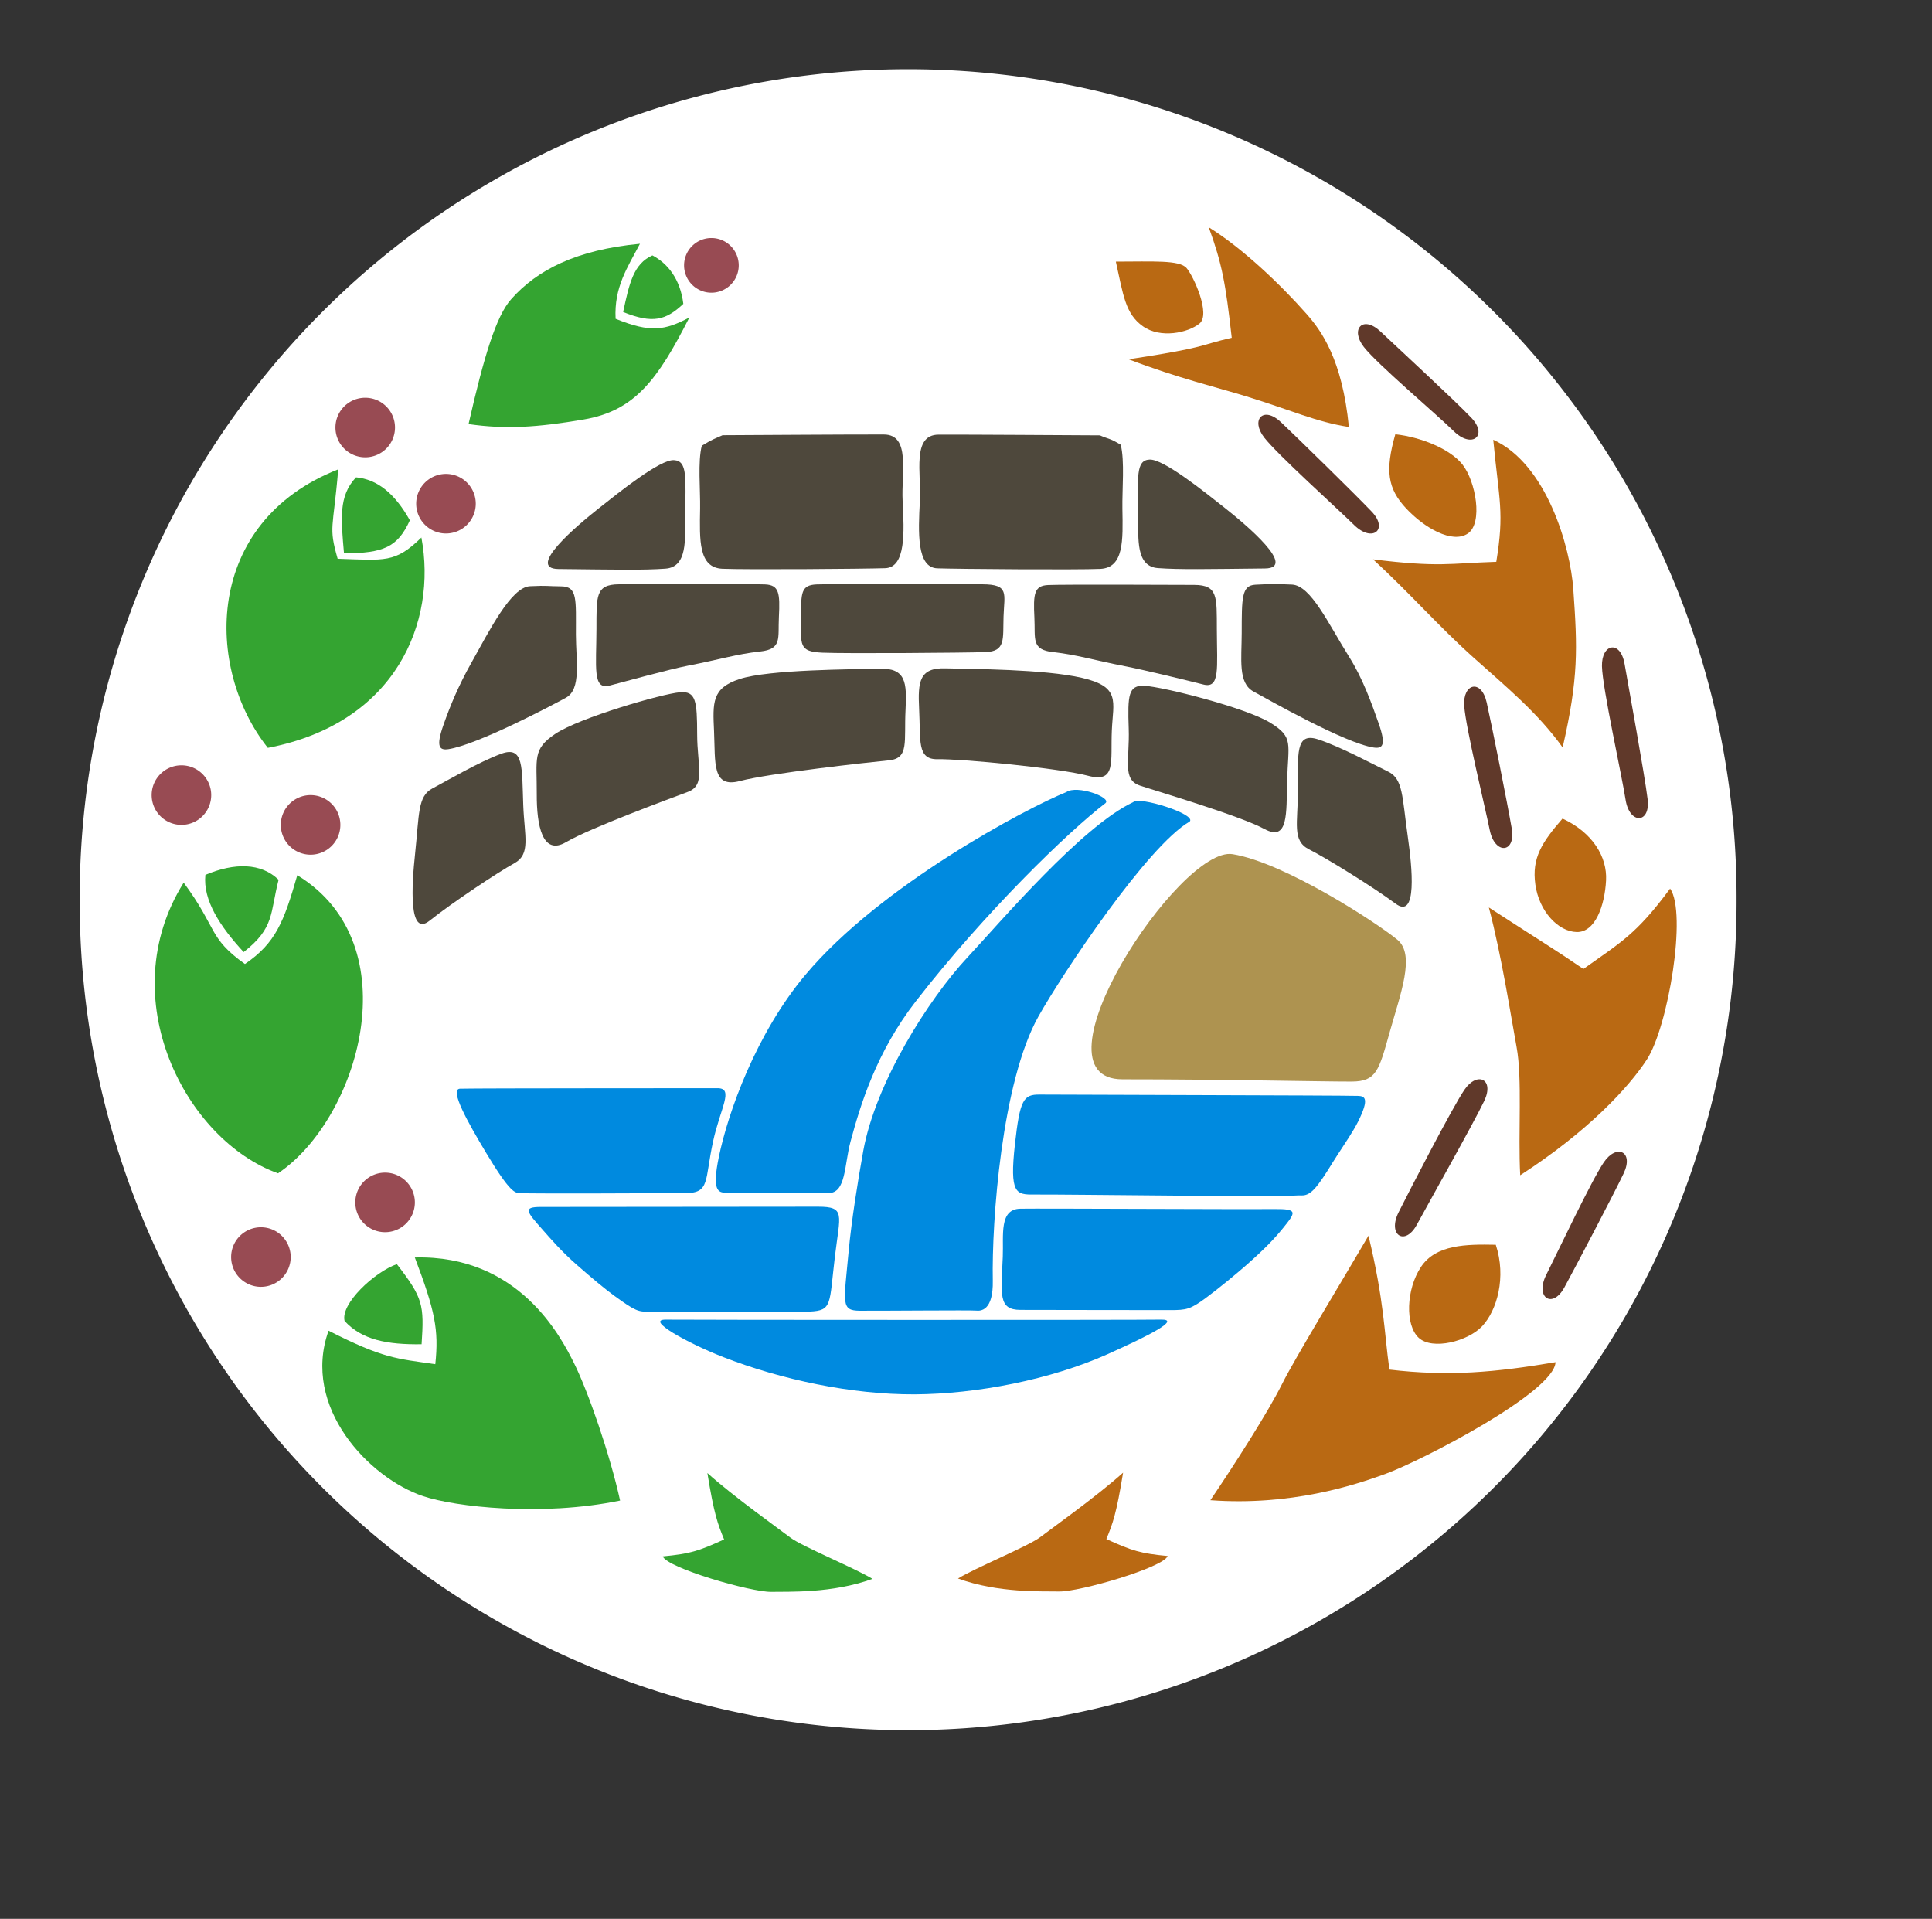
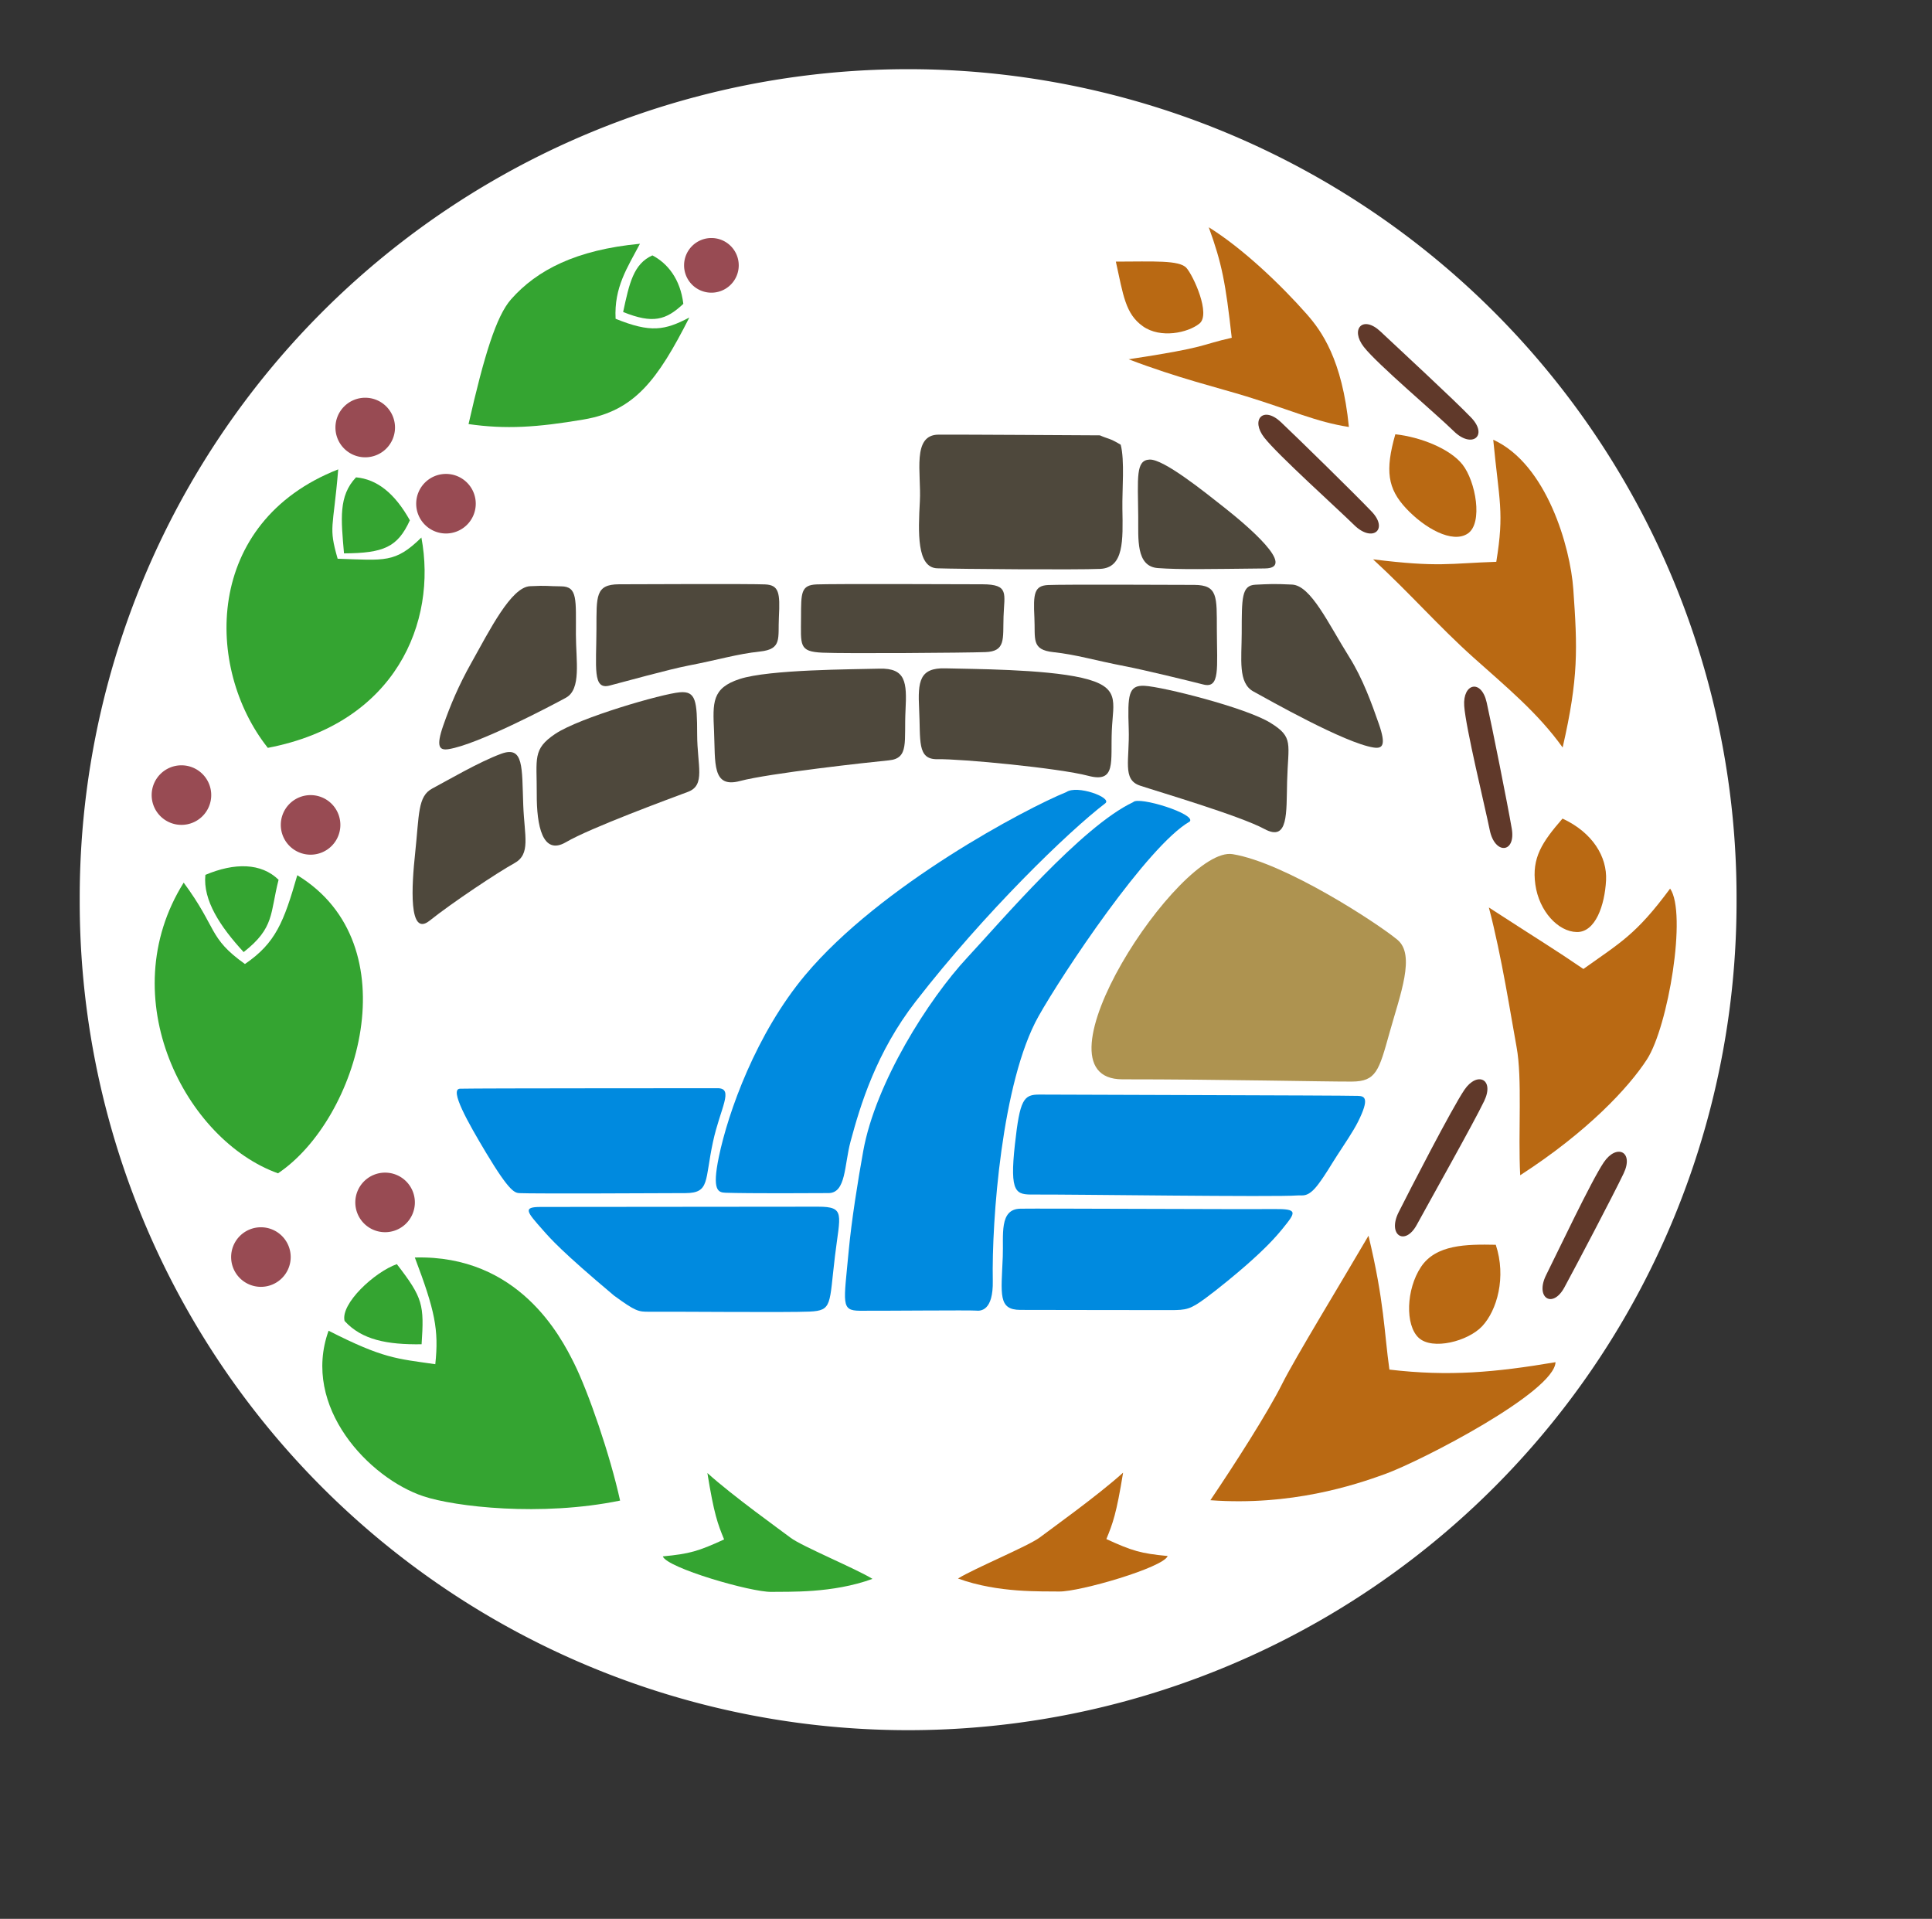
<svg xmlns="http://www.w3.org/2000/svg" xmlns:ns1="http://inkscape.sourceforge.net/DTD/sodipodi-0.dtd" xmlns:ns2="http://www.inkscape.org/namespaces/inkscape" id="svg2146" ns1:version="0.32" ns2:version="0.43" width="291pt" height="289pt" ns1:docbase="F:\Guillermo\Imachens\wiki\andorra" ns1:docname="escaldes.svg" version="1.0">
  <rect width="100%" height="100%" fill="#333333" stroke="none" />
  <defs id="defs2149" />
  <ns1:namedview ns2:window-height="742" ns2:window-width="1024" ns2:pageshadow="2" ns2:pageopacity="0.0" borderopacity="1.0" bordercolor="#666666" pagecolor="#ffffff" id="base" ns2:zoom="1.5174096" ns2:cx="198.42425" ns2:cy="176.9074" ns2:window-x="-4" ns2:window-y="-4" ns2:current-layer="svg2146" showgrid="true" />
  <path ns1:type="arc" style="opacity:1;fill:#ffffff;fill-opacity:1;fill-rule:evenodd;stroke:none;stroke-width:4;stroke-linecap:butt;stroke-linejoin:miter;stroke-miterlimit:4;stroke-dasharray:none;stroke-dashoffset:0;stroke-opacity:1" id="path2194" ns1:cx="297.75275" ns1:cy="329.61389" ns1:rx="169.07567" ns1:ry="169.07567" d="M 466.828 329.614 A 169.076 169.076 0 1 1  128.677,329.614 A 169.076 169.076 0 1 1  466.828 329.614 z" transform="matrix(0.984,0,0,0.984,-110.609,-143.673)" />
  <path style="fill:#b96913;fill-opacity:1;fill-rule:evenodd;stroke:none;stroke-width:1px;stroke-linecap:butt;stroke-linejoin:miter;stroke-opacity:1" d="M 274.833,248.149 C 269.385,257.484 260.12,272.643 257.487,277.91 C 254.587,283.71 247.869,294.177 243.078,301.265 C 259.195,302.447 271.932,298.28 278.192,295.997 C 285.565,293.308 312.17,279.532 312.394,273.546 C 300.275,275.592 291.036,276.447 279.034,275.034 C 277.959,267.415 278.03,261.481 274.833,248.149 z " id="path1312" ns1:nodetypes="cscsccc" />
  <path style="fill:#b96913;fill-opacity:1;fill-rule:evenodd;stroke:none;stroke-width:1px;stroke-linecap:butt;stroke-linejoin:miter;stroke-opacity:1" d="M 299.004,182.234 C 301.586,191.981 303.498,204.466 304.57,210.256 C 305.749,216.632 304.853,227.463 305.299,236.006 C 318.875,227.24 327.129,218.339 330.75,212.746 C 335.015,206.158 338.833,183.351 335.406,178.439 C 328.561,187.708 325.421,189.274 317.991,194.583 C 311.803,190.361 309.915,189.312 299.004,182.234 z " id="path2189" ns1:nodetypes="cscsccc" />
  <path style="fill:#b96913;fill-opacity:1;fill-rule:evenodd;stroke:none;stroke-width:1px;stroke-linecap:butt;stroke-linejoin:miter;stroke-opacity:1" d="M 275.752,112.324 C 283.176,119.147 288.927,125.784 295.897,132.025 C 302.461,137.904 308.848,143.147 313.824,150.106 C 317.037,136.064 316.803,130.247 315.963,118.314 C 315.368,109.858 310.619,93.188 299.885,88.307 C 301.066,100.678 302.14,102.786 300.496,112.821 C 291.028,113.124 289.035,113.968 275.752,112.324 z " id="path2191" ns1:nodetypes="cscsccc" />
  <path ns1:type="arc" style="opacity:1;fill:#984b53;fill-opacity:1;fill-rule:evenodd;stroke:none;stroke-width:4;stroke-linecap:butt;stroke-linejoin:miter;stroke-miterlimit:4;stroke-dasharray:none;stroke-dashoffset:0;stroke-opacity:1" id="path3948" ns1:cx="316.70517" ns1:cy="277.74408" ns1:rx="10.473714" ns1:ry="10.473714" d="M 327.179 277.744 A 10.474 10.474 0 1 1  306.231,277.744 A 10.474 10.474 0 1 1  327.179 277.744 z" transform="matrix(0.571,0,0,0.571,-103.502,82.869)" />
  <path ns1:type="arc" style="opacity:1;fill:#984b53;fill-opacity:1;fill-rule:evenodd;stroke:none;stroke-width:4;stroke-linecap:butt;stroke-linejoin:miter;stroke-miterlimit:4;stroke-dasharray:none;stroke-dashoffset:0;stroke-opacity:1" id="path3950" ns1:cx="316.70517" ns1:cy="277.74408" ns1:rx="10.473714" ns1:ry="10.473714" d="M 327.179 277.744 A 10.474 10.474 0 1 1  306.231,277.744 A 10.474 10.474 0 1 1  327.179 277.744 z" transform="matrix(0.571,0,0,0.571,-128.44,93.842)" />
  <path ns1:type="arc" style="opacity:1;fill:#984b53;fill-opacity:1;fill-rule:evenodd;stroke:none;stroke-width:4;stroke-linecap:butt;stroke-linejoin:miter;stroke-miterlimit:4;stroke-dasharray:none;stroke-dashoffset:0;stroke-opacity:1" id="path3952" ns1:cx="316.70517" ns1:cy="277.74408" ns1:rx="10.473714" ns1:ry="10.473714" d="M 327.179 277.744 A 10.474 10.474 0 1 1  306.231,277.744 A 10.474 10.474 0 1 1  327.179 277.744 z" transform="matrix(0.571,0,0,0.571,-144.399,1.074)" />
  <path ns1:type="arc" style="opacity:1;fill:#984b53;fill-opacity:1;fill-rule:evenodd;stroke:none;stroke-width:4;stroke-linecap:butt;stroke-linejoin:miter;stroke-miterlimit:4;stroke-dasharray:none;stroke-dashoffset:0;stroke-opacity:1" id="path3954" ns1:cx="316.70517" ns1:cy="277.74408" ns1:rx="10.473714" ns1:ry="10.473714" d="M 327.179 277.744 A 10.474 10.474 0 1 1  306.231,277.744 A 10.474 10.474 0 1 1  327.179 277.744 z" transform="matrix(0.571,0,0,0.571,-118.465,7.059)" />
  <path ns1:type="arc" style="opacity:1;fill:#984b53;fill-opacity:1;fill-rule:evenodd;stroke:none;stroke-width:4;stroke-linecap:butt;stroke-linejoin:miter;stroke-miterlimit:4;stroke-dasharray:none;stroke-dashoffset:0;stroke-opacity:1" id="path3956" ns1:cx="316.70517" ns1:cy="277.74408" ns1:rx="10.473714" ns1:ry="10.473714" d="M 327.179 277.744 A 10.474 10.474 0 1 1  306.231,277.744 A 10.474 10.474 0 1 1  327.179 277.744 z" transform="matrix(0.571,0,0,0.571,-107.492,-72.74)" />
  <path ns1:type="arc" style="opacity:1;fill:#984b53;fill-opacity:1;fill-rule:evenodd;stroke:none;stroke-width:4;stroke-linecap:butt;stroke-linejoin:miter;stroke-miterlimit:4;stroke-dasharray:none;stroke-dashoffset:0;stroke-opacity:1" id="path3958" ns1:cx="316.70517" ns1:cy="277.74408" ns1:rx="10.473714" ns1:ry="10.473714" d="M 327.179 277.744 A 10.474 10.474 0 1 1  306.231,277.744 A 10.474 10.474 0 1 1  327.179 277.744 z" transform="matrix(0.571,0,0,0.571,-91.274,-57.441)" />
  <path style="fill:#b96913;fill-opacity:1;fill-rule:evenodd;stroke:none;stroke-width:1px;stroke-linecap:butt;stroke-linejoin:miter;stroke-opacity:1" d="M 226.663,72.149 C 236.536,75.923 244.719,77.874 250.345,79.61 C 259.414,82.407 264.34,84.734 270.895,85.742 C 269.563,72.162 265.373,66.42 262.408,63.059 C 257.217,57.173 249.553,49.86 242.752,45.637 C 245.411,52.94 246.14,56.86 247.368,67.833 C 240.768,69.309 242.871,69.692 226.663,72.149 z " id="path3962" ns1:nodetypes="cscsccc" />
  <path style="fill:#008adf;fill-opacity:1;fill-rule:evenodd;stroke:none;stroke-width:1px;stroke-linecap:butt;stroke-linejoin:miter;stroke-opacity:1" d="M 214.148,159.063 C 216.286,157.571 223.336,160.143 222.001,161.288 C 214.479,167.04 197.76,183.247 183.933,201.061 C 175.941,211.357 172.777,221.96 170.821,229.201 C 169.53,233.983 169.938,239.564 166.394,239.589 C 163.198,239.614 150.428,239.677 145.734,239.521 C 144.219,239.471 142.961,239.101 144.362,232.335 C 146.233,223.303 151.859,207.56 161.726,195.785 C 176.807,177.791 206.087,162.321 214.148,159.063 z " id="path1331" ns1:nodetypes="ccsszzssc" />
  <path style="fill:#008adf;fill-opacity:1;fill-rule:evenodd;stroke:none;stroke-width:1px;stroke-linecap:butt;stroke-linejoin:miter;stroke-opacity:1" d="M 227.57,161.086 C 228.639,159.826 240.368,163.499 238.923,164.983 C 230.475,169.81 213.362,195.536 208.558,204.095 C 201.166,217.266 199.15,245.219 199.38,257.178 C 199.497,263.256 196.942,263.298 195.99,263.188 C 195.037,263.079 176.689,263.246 172.675,263.216 C 168.825,263.187 169.465,261.771 170.435,251.264 C 171.002,245.132 172.275,237.152 173.366,231.125 C 175.839,217.45 186.436,200.685 194.275,192.273 C 200.909,185.155 217.195,165.965 227.57,161.086 z " id="path1333" ns1:nodetypes="ccsszzsssc" />
  <path style="fill:#60392a;fill-opacity:1;fill-rule:nonzero;stroke:none;stroke-width:1px;stroke-linecap:butt;stroke-linejoin:miter;stroke-opacity:1" id="path1336" d="M 277.258,66.584 C 280.816,69.949 292.015,80.263 295.467,83.878 C 298.919,87.492 295.618,90.179 291.96,86.587 C 288.42,83.111 276.627,73.167 273.904,69.681 C 271.091,66.079 273.701,63.219 277.258,66.584 z " ns1:nodetypes="czzzz" />
  <path style="fill:#60392a;fill-opacity:1;fill-rule:nonzero;stroke:none;stroke-width:1px;stroke-linecap:butt;stroke-linejoin:miter;stroke-opacity:1" id="path1338" d="M 257.258,84.783 C 260.816,88.148 272.015,99.116 275.467,102.731 C 278.919,106.346 275.618,109.033 271.96,105.441 C 268.42,101.964 256.627,91.366 253.904,87.88 C 251.091,84.278 253.701,81.418 257.258,84.783 z " ns1:nodetypes="czzzc" />
-   <path style="fill:#60392a;fill-opacity:1;fill-rule:nonzero;stroke:none;stroke-width:1px;stroke-linecap:butt;stroke-linejoin:miter;stroke-opacity:1" id="path1340" d="M 326.258,133.313 C 327.095,138.137 330.284,155.525 330.887,160.487 C 331.489,165.449 327.237,165.626 326.455,160.56 C 325.699,155.656 321.813,138.21 321.717,133.787 C 321.619,129.218 325.421,128.488 326.258,133.313 z " ns1:nodetypes="czzzz" />
  <path style="fill:#60392a;fill-opacity:1;fill-rule:nonzero;stroke:none;stroke-width:1px;stroke-linecap:butt;stroke-linejoin:miter;stroke-opacity:1" id="path1342" d="M 298.568,141.069 C 299.635,145.848 302.766,161.479 303.606,166.406 C 304.446,171.334 300.207,171.715 299.183,166.692 C 298.193,161.83 294.362,146.173 294.055,141.76 C 293.737,137.202 297.5,136.29 298.568,141.069 z " ns1:nodetypes="czzzz" />
  <path style="fill:#60392a;fill-opacity:1;fill-rule:nonzero;stroke:none;stroke-width:1px;stroke-linecap:butt;stroke-linejoin:miter;stroke-opacity:1" id="path1344" d="M 326.068,235.647 C 323.955,240.064 316.56,254.132 314.176,258.525 C 311.793,262.919 308.223,260.599 310.522,256.017 C 312.748,251.582 319.608,237.062 322.092,233.402 C 324.659,229.621 328.182,231.23 326.068,235.647 z " ns1:nodetypes="czzzz" />
  <path style="fill:#60392a;fill-opacity:1;fill-rule:nonzero;stroke:none;stroke-width:1px;stroke-linecap:butt;stroke-linejoin:miter;stroke-opacity:1" id="path1348" d="M 298.068,221.098 C 295.955,225.515 286.924,241.546 284.54,245.939 C 282.156,250.333 278.587,248.013 280.886,243.431 C 283.111,238.996 291.608,222.513 294.092,218.853 C 296.659,215.072 300.182,216.681 298.068,221.098 z " ns1:nodetypes="czzzz" />
  <path style="fill:#b96913;fill-opacity:1;fill-rule:evenodd;stroke:none;stroke-width:1px;stroke-linecap:butt;stroke-linejoin:miter;stroke-opacity:1" d="M 225.548,295.731 C 220.417,300.371 210.811,307.221 208.844,308.722 C 206.592,310.441 195.676,314.949 192.394,316.988 C 200.47,319.935 209.233,319.527 212.695,319.597 C 216.772,319.68 233.676,314.781 234.5,312.47 C 229.078,311.952 227.378,311.443 222.188,309.067 C 223.483,305.92 224.21,303.994 225.548,295.731 z " id="path1351" ns1:nodetypes="cscsccc" />
  <path style="fill:#b96913;fill-opacity:1;fill-rule:nonzero;stroke:none;stroke-width:1px;stroke-linecap:butt;stroke-linejoin:miter;stroke-opacity:1" id="path1353" d="M 300.394,249.967 C 302.551,256.468 300.644,263.149 297.653,266.331 C 294.81,269.356 287.67,271.192 284.92,268.656 C 282.169,266.12 282.377,258.932 285.371,254.421 C 288.366,249.91 294.47,249.848 300.394,249.967 z " ns1:nodetypes="czzzc" />
  <path style="fill:#b96913;fill-opacity:1;fill-rule:nonzero;stroke:none;stroke-width:1px;stroke-linecap:butt;stroke-linejoin:miter;stroke-opacity:1" id="path1355" d="M 313.797,164.382 C 319.871,167.197 322.786,172.089 322.541,176.788 C 322.279,181.814 320.396,187.241 316.655,187.165 C 312.915,187.09 309.09,182.989 308.341,177.627 C 307.591,172.265 309.683,169.123 313.797,164.382 z " ns1:nodetypes="czzzc" />
  <path style="fill:#b96913;fill-opacity:1;fill-rule:nonzero;stroke:none;stroke-width:1px;stroke-linecap:butt;stroke-linejoin:miter;stroke-opacity:1" id="path1357" d="M 280.22,87.208 C 285.254,87.753 291.192,90.105 293.702,93.278 C 296.368,96.649 297.876,105.054 294.771,107.143 C 291.667,109.231 286.072,106.04 282.377,102.083 C 278.682,98.125 278.132,94.516 280.22,87.208 z " ns1:nodetypes="czzzc" />
  <path style="fill:#b96913;fill-opacity:1;fill-rule:nonzero;stroke:none;stroke-width:1px;stroke-linecap:butt;stroke-linejoin:miter;stroke-opacity:1" id="path1359" d="M 224.094,52.536 C 231.599,52.526 236.86,52.2 238.273,53.805 C 239.686,55.41 243.198,63.106 240.887,64.973 C 238.575,66.84 233.066,68.028 229.529,65.525 C 225.993,63.022 225.581,59.261 224.094,52.536 z " ns1:nodetypes="czzzc" />
-   <path style="fill:#4e483c;fill-opacity:1;fill-rule:evenodd;stroke:none;stroke-width:1px;stroke-linecap:butt;stroke-linejoin:miter;stroke-opacity:1" d="M 145.114,87.397 C 150.005,87.378 172.018,87.228 177.527,87.255 C 182.92,87.282 180.972,95.007 181.272,100.583 C 181.614,106.912 181.907,113.952 177.787,114.097 C 173.661,114.242 149.767,114.421 145.071,114.213 C 140.26,113.999 140.494,108.475 140.602,102.135 C 140.667,98.343 140.115,92.646 140.942,89.51 C 143.242,88.118 143.393,88.172 145.114,87.397 z " id="path3964" ns1:nodetypes="czszzscc" />
  <path style="fill:#008adf;fill-opacity:1;fill-rule:evenodd;stroke:none;stroke-width:1px;stroke-linecap:butt;stroke-linejoin:miter;stroke-opacity:1" d="M 208.797,219.806 C 215.107,219.856 268.932,219.958 272.7,220.068 C 274.052,220.108 275.122,220.468 272.727,225.267 C 271.791,227.142 269.909,229.921 268.524,232.047 C 267.221,234.047 266.361,235.64 264.799,237.745 C 262.688,240.59 261.608,239.971 260.556,240.061 C 256.32,240.421 214.971,239.832 207.595,239.88 C 204.059,239.904 202.728,239.705 203.821,229.825 C 204.825,220.746 205.554,219.78 208.797,219.806 z " id="path1352" ns1:nodetypes="czssszzsz" />
  <path style="fill:#008adf;fill-opacity:1;fill-rule:evenodd;stroke:none;stroke-width:1px;stroke-linecap:butt;stroke-linejoin:miter;stroke-opacity:1" d="M 92.392,218.627 C 96.416,218.526 140.913,218.545 144.083,218.528 C 147.484,218.511 144.661,222.474 143.185,229.311 C 141.507,237.085 142.59,239.559 137.703,239.593 C 132.929,239.626 106.819,239.729 104.432,239.601 C 103.455,239.549 102.492,239.631 97.6,231.462 C 93.989,225.43 90.169,218.683 92.392,218.627 z " id="path2231" ns1:nodetypes="czszzsz" />
-   <path style="fill:#008adf;fill-opacity:1;fill-rule:evenodd;stroke:none;stroke-width:1px;stroke-linecap:butt;stroke-linejoin:miter;stroke-opacity:1" d="M 108.593,242.371 C 112.103,242.365 159.07,242.319 164.28,242.32 C 169.836,242.321 168.705,243.81 167.682,252.263 C 166.513,261.93 167.207,263.178 162.609,263.385 C 158.126,263.586 136.655,263.374 130.423,263.414 C 128.187,263.428 127.673,263.35 123.334,260.19 C 121.498,258.853 118.938,256.723 115.848,254.015 C 112.76,251.309 110.534,248.711 109.096,247.087 C 105.736,243.291 104.919,242.376 108.593,242.371 z " id="path2233" ns1:nodetypes="czszzsssz" />
+   <path style="fill:#008adf;fill-opacity:1;fill-rule:evenodd;stroke:none;stroke-width:1px;stroke-linecap:butt;stroke-linejoin:miter;stroke-opacity:1" d="M 108.593,242.371 C 112.103,242.365 159.07,242.319 164.28,242.32 C 169.836,242.321 168.705,243.81 167.682,252.263 C 166.513,261.93 167.207,263.178 162.609,263.385 C 158.126,263.586 136.655,263.374 130.423,263.414 C 128.187,263.428 127.673,263.35 123.334,260.19 C 112.76,251.309 110.534,248.711 109.096,247.087 C 105.736,243.291 104.919,242.376 108.593,242.371 z " id="path2233" ns1:nodetypes="czszzsssz" />
  <path style="fill:#008adf;fill-opacity:1;fill-rule:evenodd;stroke:none;stroke-width:1px;stroke-linecap:butt;stroke-linejoin:miter;stroke-opacity:1" d="M 204.924,242.722 C 209.245,242.65 248.34,242.863 255.869,242.792 C 260.751,242.746 260.273,243.411 257.58,246.728 C 256.005,248.668 254.09,250.704 250.389,253.972 C 248.413,255.717 244.609,258.857 242.092,260.704 C 239.08,262.915 238.284,263.098 235.007,263.087 C 231.843,263.076 212.791,263.08 204.906,263.047 C 200.416,263.03 201.074,259.946 201.386,252.358 C 201.564,248.054 200.606,242.793 204.924,242.722 z " id="path2238" ns1:nodetypes="czssszzsz" />
-   <path style="fill:#008adf;fill-opacity:1;fill-rule:evenodd;stroke:none;stroke-width:1px;stroke-linecap:butt;stroke-linejoin:miter;stroke-opacity:1" d="M 133.743,265.001 C 137.807,265.067 228.799,265.092 233.157,264.998 C 237.251,264.91 230.709,268.224 222.538,271.891 C 210.964,277.086 196.058,279.942 183.688,280.004 C 171.053,280.066 156.887,277.049 145.301,272.543 C 138.171,269.77 129.415,264.935 133.743,265.001 z " id="path3115" ns1:nodetypes="czszsz" />
  <path style="fill:#34a431;fill-opacity:1;fill-rule:evenodd;stroke:none;stroke-width:1px;stroke-linecap:butt;stroke-linejoin:miter;stroke-opacity:1" d="M 83.31,252.523 C 104.157,251.961 112.62,268.416 115.254,273.683 C 118.154,279.483 122.518,292.168 124.532,301.338 C 108.647,304.603 91.343,302.574 85.022,300.467 C 74.178,296.852 60.479,282.561 65.987,267.228 C 77.019,272.837 79.582,272.819 87.42,273.951 C 88.158,267.003 87.344,263.182 83.31,252.523 z " id="path3118" ns1:nodetypes="cscsccc" />
  <path style="fill:#34a431;fill-opacity:1;fill-rule:evenodd;stroke:none;stroke-width:1px;stroke-linecap:butt;stroke-linejoin:miter;stroke-opacity:1" d="M 59.704,175.753 C 82.553,189.665 72.013,224.76 55.833,235.617 C 37.263,228.975 22.42,200.368 36.89,177.245 C 43.735,186.514 41.761,188.277 49.191,193.586 C 55.38,189.364 57.002,185.128 59.704,175.753 z " id="path3120" ns1:nodetypes="ccccc" />
  <path style="fill:#34a431;fill-opacity:1;fill-rule:evenodd;stroke:none;stroke-width:1px;stroke-linecap:butt;stroke-linejoin:miter;stroke-opacity:1" d="M 84.627,107.943 C 87.815,124.893 79.522,145.265 53.786,150.18 C 41.084,134.171 40.9,104.851 67.924,94.254 C 66.917,106.415 65.933,105.636 67.808,112.201 C 77.276,112.504 79.352,113.116 84.627,107.943 z " id="path3122" ns1:nodetypes="ccccc" />
  <path style="fill:#34a431;fill-opacity:1;fill-rule:evenodd;stroke:none;stroke-width:1px;stroke-linecap:butt;stroke-linejoin:miter;stroke-opacity:1" d="M 138.436,63.765 C 132.034,76.364 127.425,82.505 117.217,84.24 C 107.861,85.831 101.578,86.235 94.098,85.162 C 97.239,71.355 99.668,63.472 102.632,60.11 C 107.823,54.225 115.704,50.165 128.521,48.95 C 125.984,53.766 123.304,57.684 123.629,64.014 C 130.692,66.879 133.487,66.346 138.436,63.765 z " id="path3124" ns1:nodetypes="cscsccc" />
  <path style="fill:#34a431;fill-opacity:1;fill-rule:evenodd;stroke:none;stroke-width:1px;stroke-linecap:butt;stroke-linejoin:miter;stroke-opacity:1" d="M 142.062,295.805 C 147.194,300.444 156.8,307.295 158.766,308.795 C 161.018,310.514 171.934,315.022 175.216,317.061 C 167.14,320.009 158.377,319.601 154.916,319.671 C 150.838,319.753 133.934,314.855 133.11,312.544 C 138.533,312.025 140.232,311.516 145.422,309.141 C 144.127,305.993 143.4,304.068 142.062,295.805 z " id="path3126" ns1:nodetypes="cscsccc" />
  <path ns1:type="arc" style="opacity:1;fill:#984b53;fill-opacity:1;fill-rule:evenodd;stroke:none;stroke-width:4;stroke-linecap:butt;stroke-linejoin:miter;stroke-miterlimit:4;stroke-dasharray:none;stroke-dashoffset:0;stroke-opacity:1" id="path3128" ns1:cx="316.70517" ns1:cy="277.74408" ns1:rx="10.473714" ns1:ry="10.473714" d="M 327.179 277.744 A 10.474 10.474 0 1 1  306.231,277.744 A 10.474 10.474 0 1 1  327.179 277.744 z" transform="matrix(0.524,0,0,0.524,-23.083,-92.252)" />
  <path style="fill:#34a431;fill-opacity:1;fill-rule:evenodd;stroke:none;stroke-width:1px;stroke-linecap:butt;stroke-linejoin:miter;stroke-opacity:1" d="M 79.697,253.856 C 84.958,260.665 85.198,262.011 84.668,269.947 C 77.745,270.044 72.671,269.071 69.201,265.266 C 68.352,261.813 75.174,255.467 79.697,253.856 z " id="path3131" ns1:nodetypes="cccc" />
  <path style="fill:#34a431;fill-opacity:1;fill-rule:evenodd;stroke:none;stroke-width:1px;stroke-linecap:butt;stroke-linejoin:miter;stroke-opacity:1" d="M 55.947,176.673 C 54.218,183.371 55.198,186.291 48.932,191.19 C 44.242,186.096 40.727,180.81 41.247,175.686 C 47.088,173.218 52.453,173.252 55.947,176.673 z " id="path3133" ns1:nodetypes="cccc" />
  <path style="fill:#34a431;fill-opacity:1;fill-rule:evenodd;stroke:none;stroke-width:1px;stroke-linecap:butt;stroke-linejoin:miter;stroke-opacity:1" d="M 82.312,104.487 C 79.856,109.886 77.04,111.08 69.086,111.124 C 68.491,104.226 67.956,99.592 71.501,95.856 C 75.719,96.245 79.264,99.04 82.312,104.487 z " id="path3135" ns1:nodetypes="cccc" />
  <path style="fill:#34a431;fill-opacity:1;fill-rule:evenodd;stroke:none;stroke-width:1px;stroke-linecap:butt;stroke-linejoin:miter;stroke-opacity:1" d="M 137.232,61.014 C 133.739,64.302 131.109,65.059 125.144,62.654 C 126.384,56.881 127.22,52.994 131.017,51.285 C 134.055,52.868 136.621,56.004 137.232,61.014 z " id="path3137" ns1:nodetypes="cccc" />
  <path style="fill:#ae9350;fill-opacity:1;fill-rule:evenodd;stroke:none;stroke-width:1px;stroke-linecap:butt;stroke-linejoin:miter;stroke-opacity:1" d="M 247.552,171.527 C 258.15,173.269 276.788,185.506 280.652,188.728 C 284.299,191.769 281.23,199.615 279.06,207.378 C 276.919,215.038 276.382,217.164 271.496,217.197 C 266.722,217.23 244.728,216.733 225.429,216.743 C 206.128,216.753 236.919,169.779 247.552,171.527 z " id="path6917" ns1:nodetypes="czszzz" />
  <path style="fill:#4e483c;fill-opacity:1;fill-rule:evenodd;stroke:none;stroke-width:1px;stroke-linecap:butt;stroke-linejoin:miter;stroke-opacity:1" d="M 163.99,117.358 C 167.168,117.227 191.826,117.306 197.335,117.333 C 202.728,117.36 201.686,119.215 201.539,123.818 C 201.395,128.345 202.011,130.806 197.891,130.951 C 193.765,131.096 169.87,131.275 165.175,131.066 C 160.364,130.853 160.85,129.574 160.869,123.897 C 160.885,119.092 160.823,117.489 163.99,117.358 z " id="path6924" ns1:nodetypes="czszzsz" />
  <path style="fill:#4e483c;fill-opacity:1;fill-rule:evenodd;stroke:none;stroke-width:1px;stroke-linecap:butt;stroke-linejoin:miter;stroke-opacity:1" d="M 210.484,117.482 C 213.283,117.35 235.004,117.43 239.857,117.456 C 244.607,117.483 244.357,119.828 244.378,126.395 C 244.405,134.195 245.06,138.329 241.655,137.455 C 238.939,136.758 229.839,134.538 225.905,133.78 C 219.682,132.581 216.239,131.467 211.527,130.958 C 207.045,130.475 207.95,128.309 207.735,124.02 C 207.494,119.221 207.694,117.613 210.484,117.482 z " id="path6929" ns1:nodetypes="czszszsz" />
  <path style="fill:#4e483c;fill-opacity:1;fill-rule:evenodd;stroke:none;stroke-width:1px;stroke-linecap:butt;stroke-linejoin:miter;stroke-opacity:1" d="M 153.677,117.358 C 150.878,117.227 129.157,117.306 124.304,117.333 C 119.554,117.36 119.804,119.704 119.783,126.272 C 119.756,134.071 118.985,138.552 122.39,137.679 C 125.106,136.982 134.322,134.414 138.256,133.656 C 144.479,132.457 147.922,131.343 152.634,130.835 C 157.116,130.351 156.212,128.186 156.426,123.897 C 156.667,119.098 156.467,117.489 153.677,117.358 z " id="path6931" ns1:nodetypes="czszszsz" />
  <path style="fill:#4e483c;fill-opacity:1;fill-rule:evenodd;stroke:none;stroke-width:1px;stroke-linecap:butt;stroke-linejoin:miter;stroke-opacity:1" d="M 112.677,117.744 C 109.884,117.731 110.075,117.54 106.443,117.718 C 102.652,117.905 98.376,126.468 94.613,133.186 C 92.14,137.6 90.459,141.561 89.021,145.685 C 87.534,149.952 88.226,150.72 90.058,150.442 C 95.829,149.565 110.578,141.793 113.651,140.114 C 116.785,138.401 115.668,132.704 115.658,127.453 C 115.644,120.411 116.045,117.759 112.677,117.744 z " id="path6936" ns1:nodetypes="czszszsz" />
  <path style="fill:#4e483c;fill-opacity:1;fill-rule:evenodd;stroke:none;stroke-width:1px;stroke-linecap:butt;stroke-linejoin:miter;stroke-opacity:1" d="M 252.12,117.416 C 254.92,117.285 255.853,117.212 259.485,117.391 C 263.276,117.578 266.761,125.236 270.976,131.954 C 273.665,136.239 275.469,141.233 276.907,145.357 C 278.394,149.624 277.702,150.393 275.87,150.115 C 270.099,149.237 254.797,140.54 251.725,138.861 C 248.59,137.148 249.361,132.377 249.371,127.125 C 249.384,120.084 249.331,117.547 252.12,117.416 z " id="path6940" ns1:nodetypes="czszszsz" />
-   <path style="fill:#4e483c;fill-opacity:1;fill-rule:evenodd;stroke:none;stroke-width:1px;stroke-linecap:butt;stroke-linejoin:miter;stroke-opacity:1" d="M 135.33,92.399 C 132.531,92.267 124.51,98.713 120.189,102.128 C 115.944,105.482 105.582,114.195 112.149,114.265 C 123.956,114.389 129.174,114.514 133.647,114.191 C 138.13,113.867 137.556,108.188 137.6,103.894 C 137.681,95.897 138.12,92.53 135.33,92.399 z " id="path6942" ns1:nodetypes="czszsz" />
  <path style="fill:#4e483c;fill-opacity:1;fill-rule:evenodd;stroke:none;stroke-width:1px;stroke-linecap:butt;stroke-linejoin:miter;stroke-opacity:1" d="M 230.858,92.288 C 233.658,92.156 241.679,98.601 246,102.016 C 250.244,105.371 260.606,114.084 254.039,114.153 C 242.233,114.278 237.015,114.403 232.541,114.079 C 228.059,113.755 228.633,108.077 228.589,103.783 C 228.508,95.786 228.069,92.419 230.858,92.288 z " id="path6944" ns1:nodetypes="czszsz" />
  <path style="fill:#4e483c;fill-opacity:1;fill-rule:evenodd;stroke:none;stroke-width:1px;stroke-linecap:butt;stroke-linejoin:miter;stroke-opacity:1" d="M 148.554,136.352 C 154.482,134.424 171.26,134.426 176.598,134.277 C 181.936,134.128 182.139,137.031 181.856,142.578 C 181.534,148.909 182.63,152.289 178.526,152.686 C 174.417,153.085 154.449,155.286 148.604,156.84 C 142.952,158.342 143.683,153.194 143.401,146.859 C 143.144,141.084 142.921,138.184 148.554,136.352 z " id="path6948" ns1:nodetypes="czszzsz" />
  <path style="fill:#4e483c;fill-opacity:1;fill-rule:evenodd;stroke:none;stroke-width:1px;stroke-linecap:butt;stroke-linejoin:miter;stroke-opacity:1" d="M 217.298,136.124 C 209.64,134.358 195.249,134.361 189.877,134.212 C 184.669,134.063 184.301,136.803 184.585,142.35 C 184.91,148.68 184.112,152.538 188.266,152.458 C 193.06,152.365 212.663,154.24 218.545,155.793 C 224.234,157.295 223.004,152.965 223.288,146.631 C 223.546,140.856 225.112,137.925 217.298,136.124 z " id="path6950" ns1:nodetypes="czszzsz" />
  <path style="fill:#4e483c;fill-opacity:1;fill-rule:evenodd;stroke:none;stroke-width:1px;stroke-linecap:butt;stroke-linejoin:miter;stroke-opacity:1" d="M 111.537,147.356 C 116.426,144.097 132.945,139.331 136.53,139.021 C 139.77,138.74 139.996,140.752 140.01,147.484 C 140.022,153.806 141.747,157.671 138.161,159.016 C 134.57,160.363 118.566,166.241 113.67,169.116 C 108.936,171.897 107.766,165.773 107.796,159.47 C 107.829,152.295 106.89,150.453 111.537,147.356 z " id="path1366" ns1:nodetypes="czszzsz" />
  <path style="fill:#4e483c;fill-opacity:1;fill-rule:evenodd;stroke:none;stroke-width:1px;stroke-linecap:butt;stroke-linejoin:miter;stroke-opacity:1" d="M 255.128,145.148 C 250.124,142.068 233.444,137.9 229.851,137.72 C 226.603,137.556 226.449,139.575 226.678,146.304 C 226.894,152.622 225.31,156.546 228.942,157.761 C 232.579,158.977 248.949,163.783 253.945,166.48 C 258.777,169.088 258.323,163.257 258.486,156.955 C 258.685,149.295 259.884,148.075 255.128,145.148 z " id="path1368" ns1:nodetypes="czszzsz" />
  <path style="fill:#4e483c;fill-opacity:1;fill-rule:evenodd;stroke:none;stroke-width:1px;stroke-linecap:butt;stroke-linejoin:miter;stroke-opacity:1" d="M 86.835,158.332 C 89.72,156.812 96.176,153.007 100.66,151.366 C 105.215,149.699 104.802,154.088 105.084,161.674 C 105.319,167.992 106.641,171.507 103.285,173.352 C 99.924,175.198 90.71,181.339 86.276,184.885 C 81.988,188.315 82.691,177.703 83.362,171.435 C 84.214,163.471 83.86,159.9 86.835,158.332 z " id="path1372" ns1:nodetypes="czszzsz" />
-   <path style="fill:#4e483c;fill-opacity:1;fill-rule:evenodd;stroke:none;stroke-width:1px;stroke-linecap:butt;stroke-linejoin:miter;stroke-opacity:1" d="M 278.778,154.952 C 275.841,153.535 269.255,149.96 264.715,148.479 C 260.104,146.975 260.672,151.346 260.658,158.938 C 260.647,165.26 259.45,168.82 262.87,170.544 C 266.294,172.271 275.72,178.082 280.277,181.469 C 284.683,184.744 283.605,174.164 282.713,167.924 C 281.579,159.995 281.806,156.414 278.778,154.952 z " id="path1374" ns1:nodetypes="czszzsz" />
  <path style="fill:#4e483c;fill-opacity:1;fill-rule:evenodd;stroke:none;stroke-width:1px;stroke-linecap:butt;stroke-linejoin:miter;stroke-opacity:1" d="M 220.895,87.425 C 216.004,87.406 193.991,87.256 188.483,87.283 C 183.09,87.31 185.038,95.035 184.737,100.611 C 184.396,106.94 184.102,113.98 188.222,114.125 C 192.348,114.27 216.243,114.449 220.938,114.241 C 225.749,114.027 225.516,108.503 225.408,102.163 C 225.343,98.371 225.894,92.441 225.067,89.305 C 222.768,87.913 222.617,88.2 220.895,87.425 z " id="path1380" ns1:nodetypes="czszzscc" />
</svg>